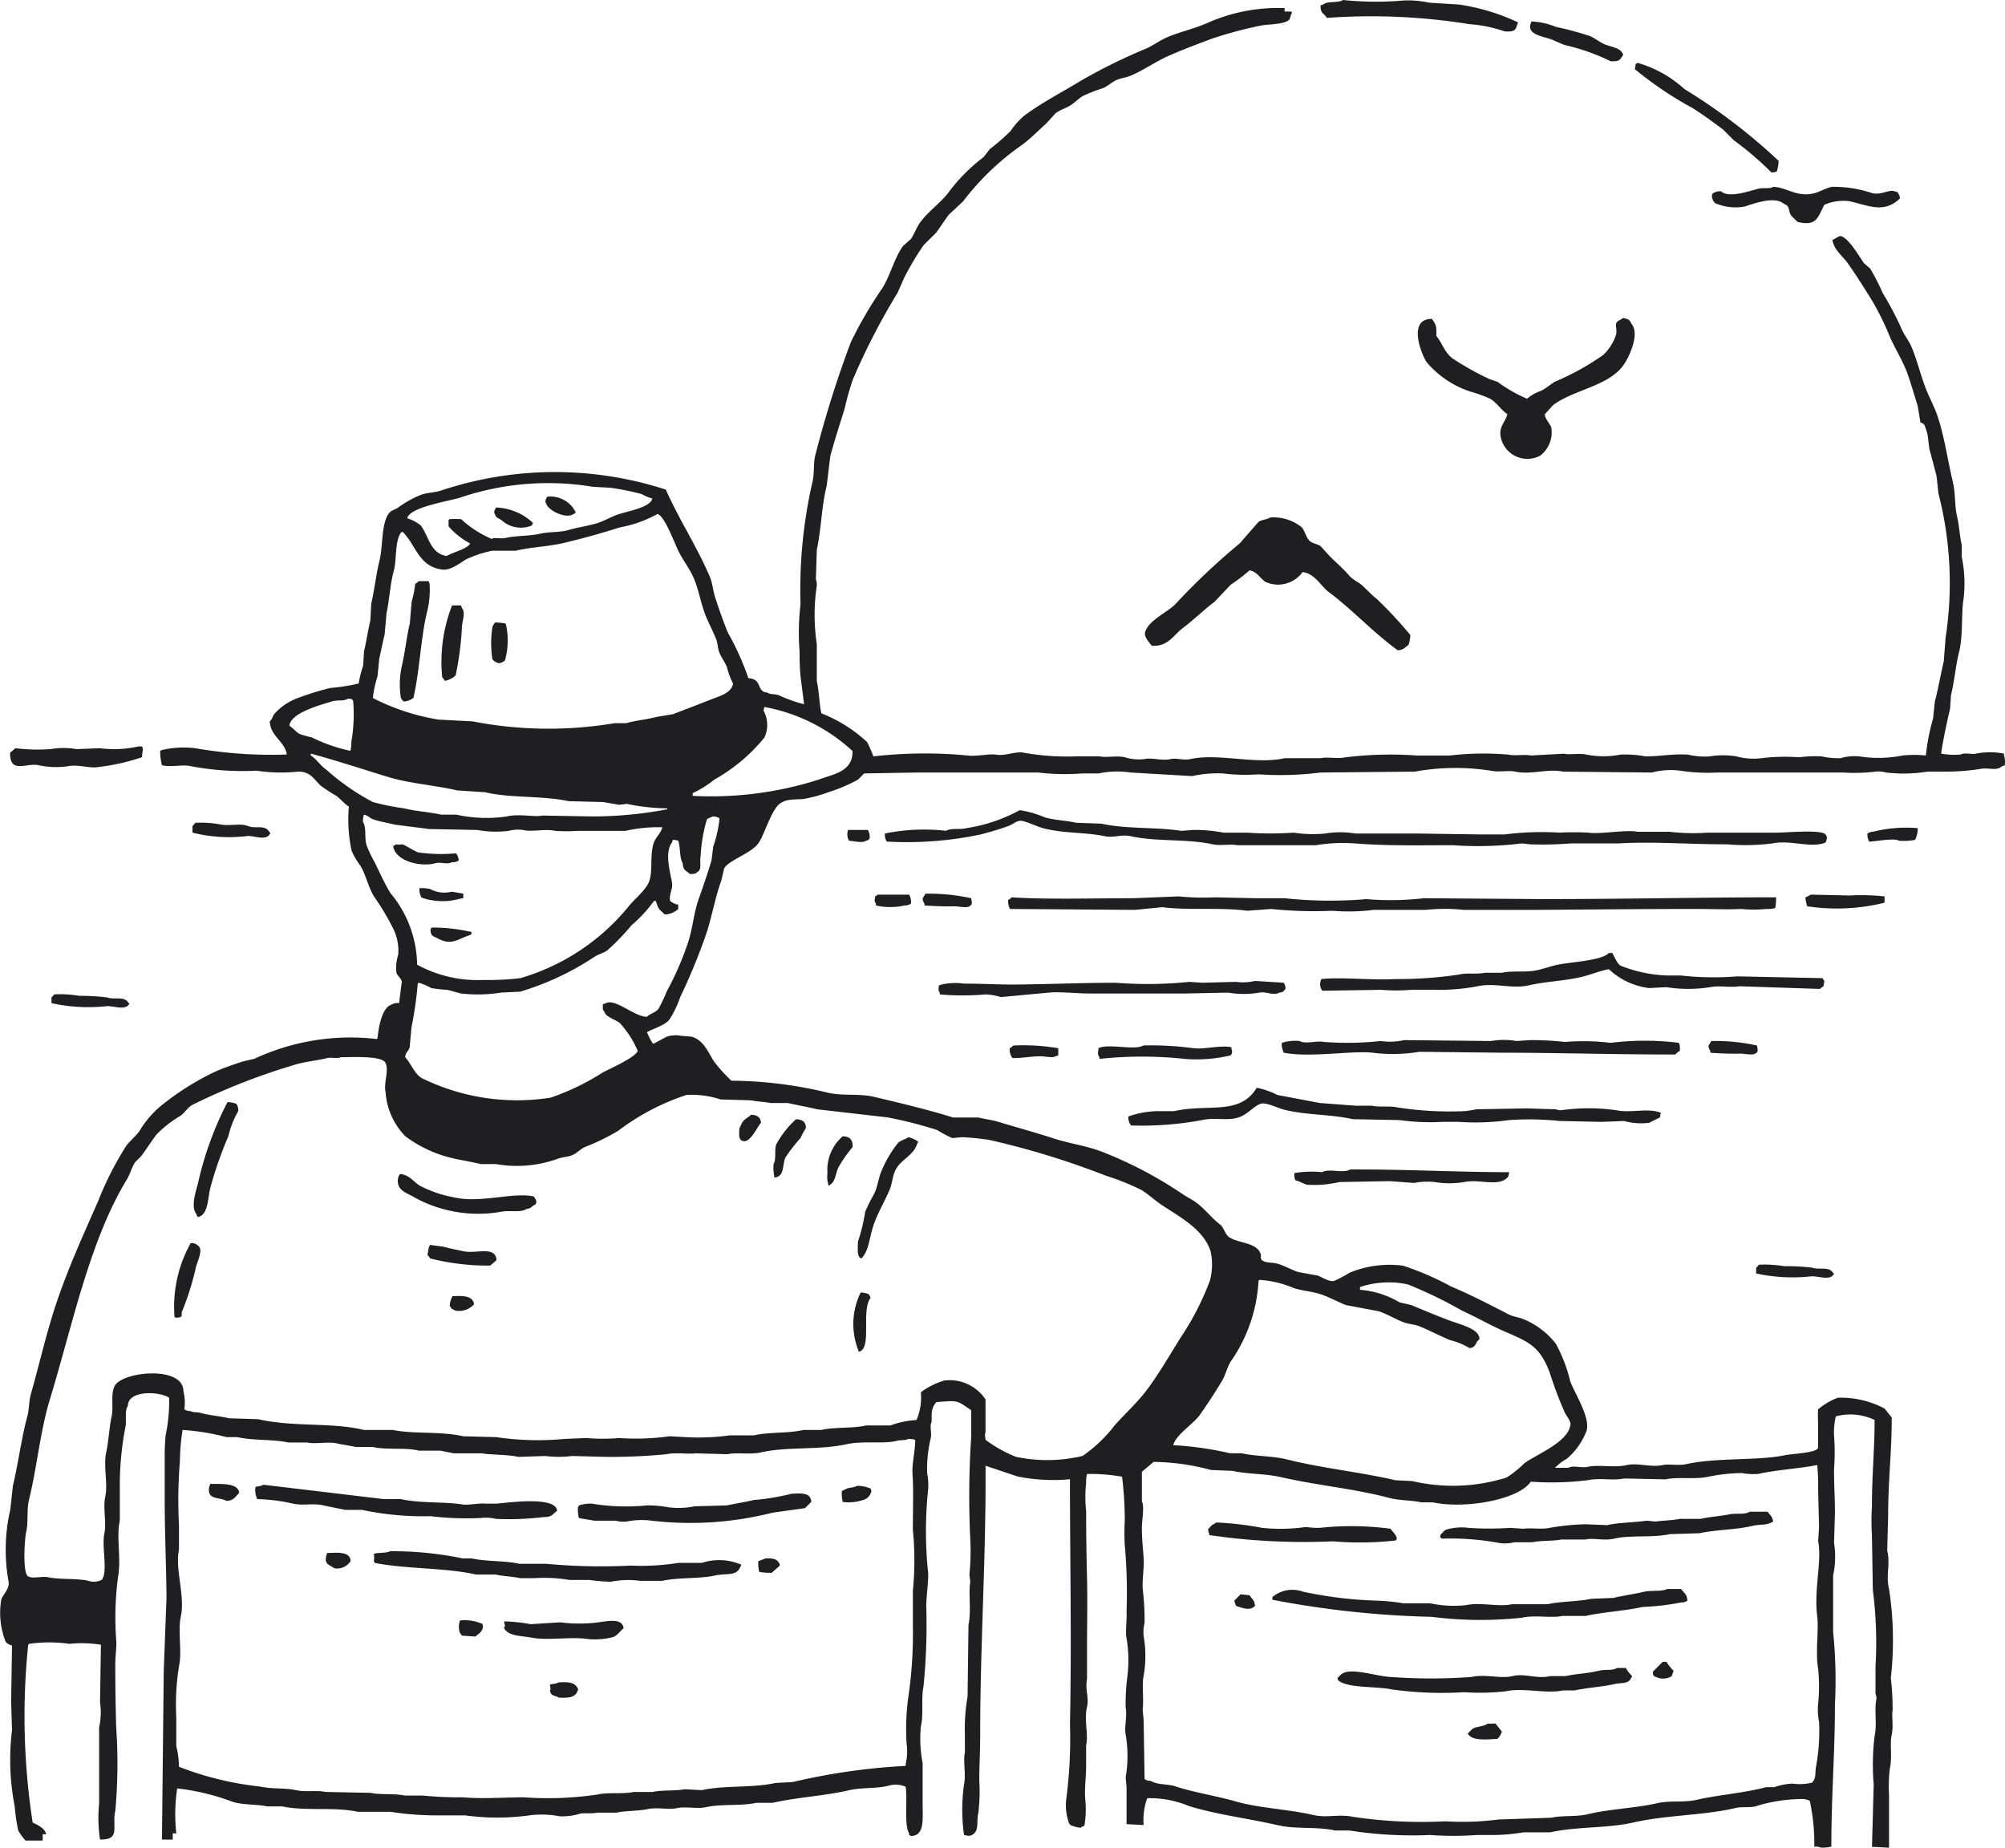
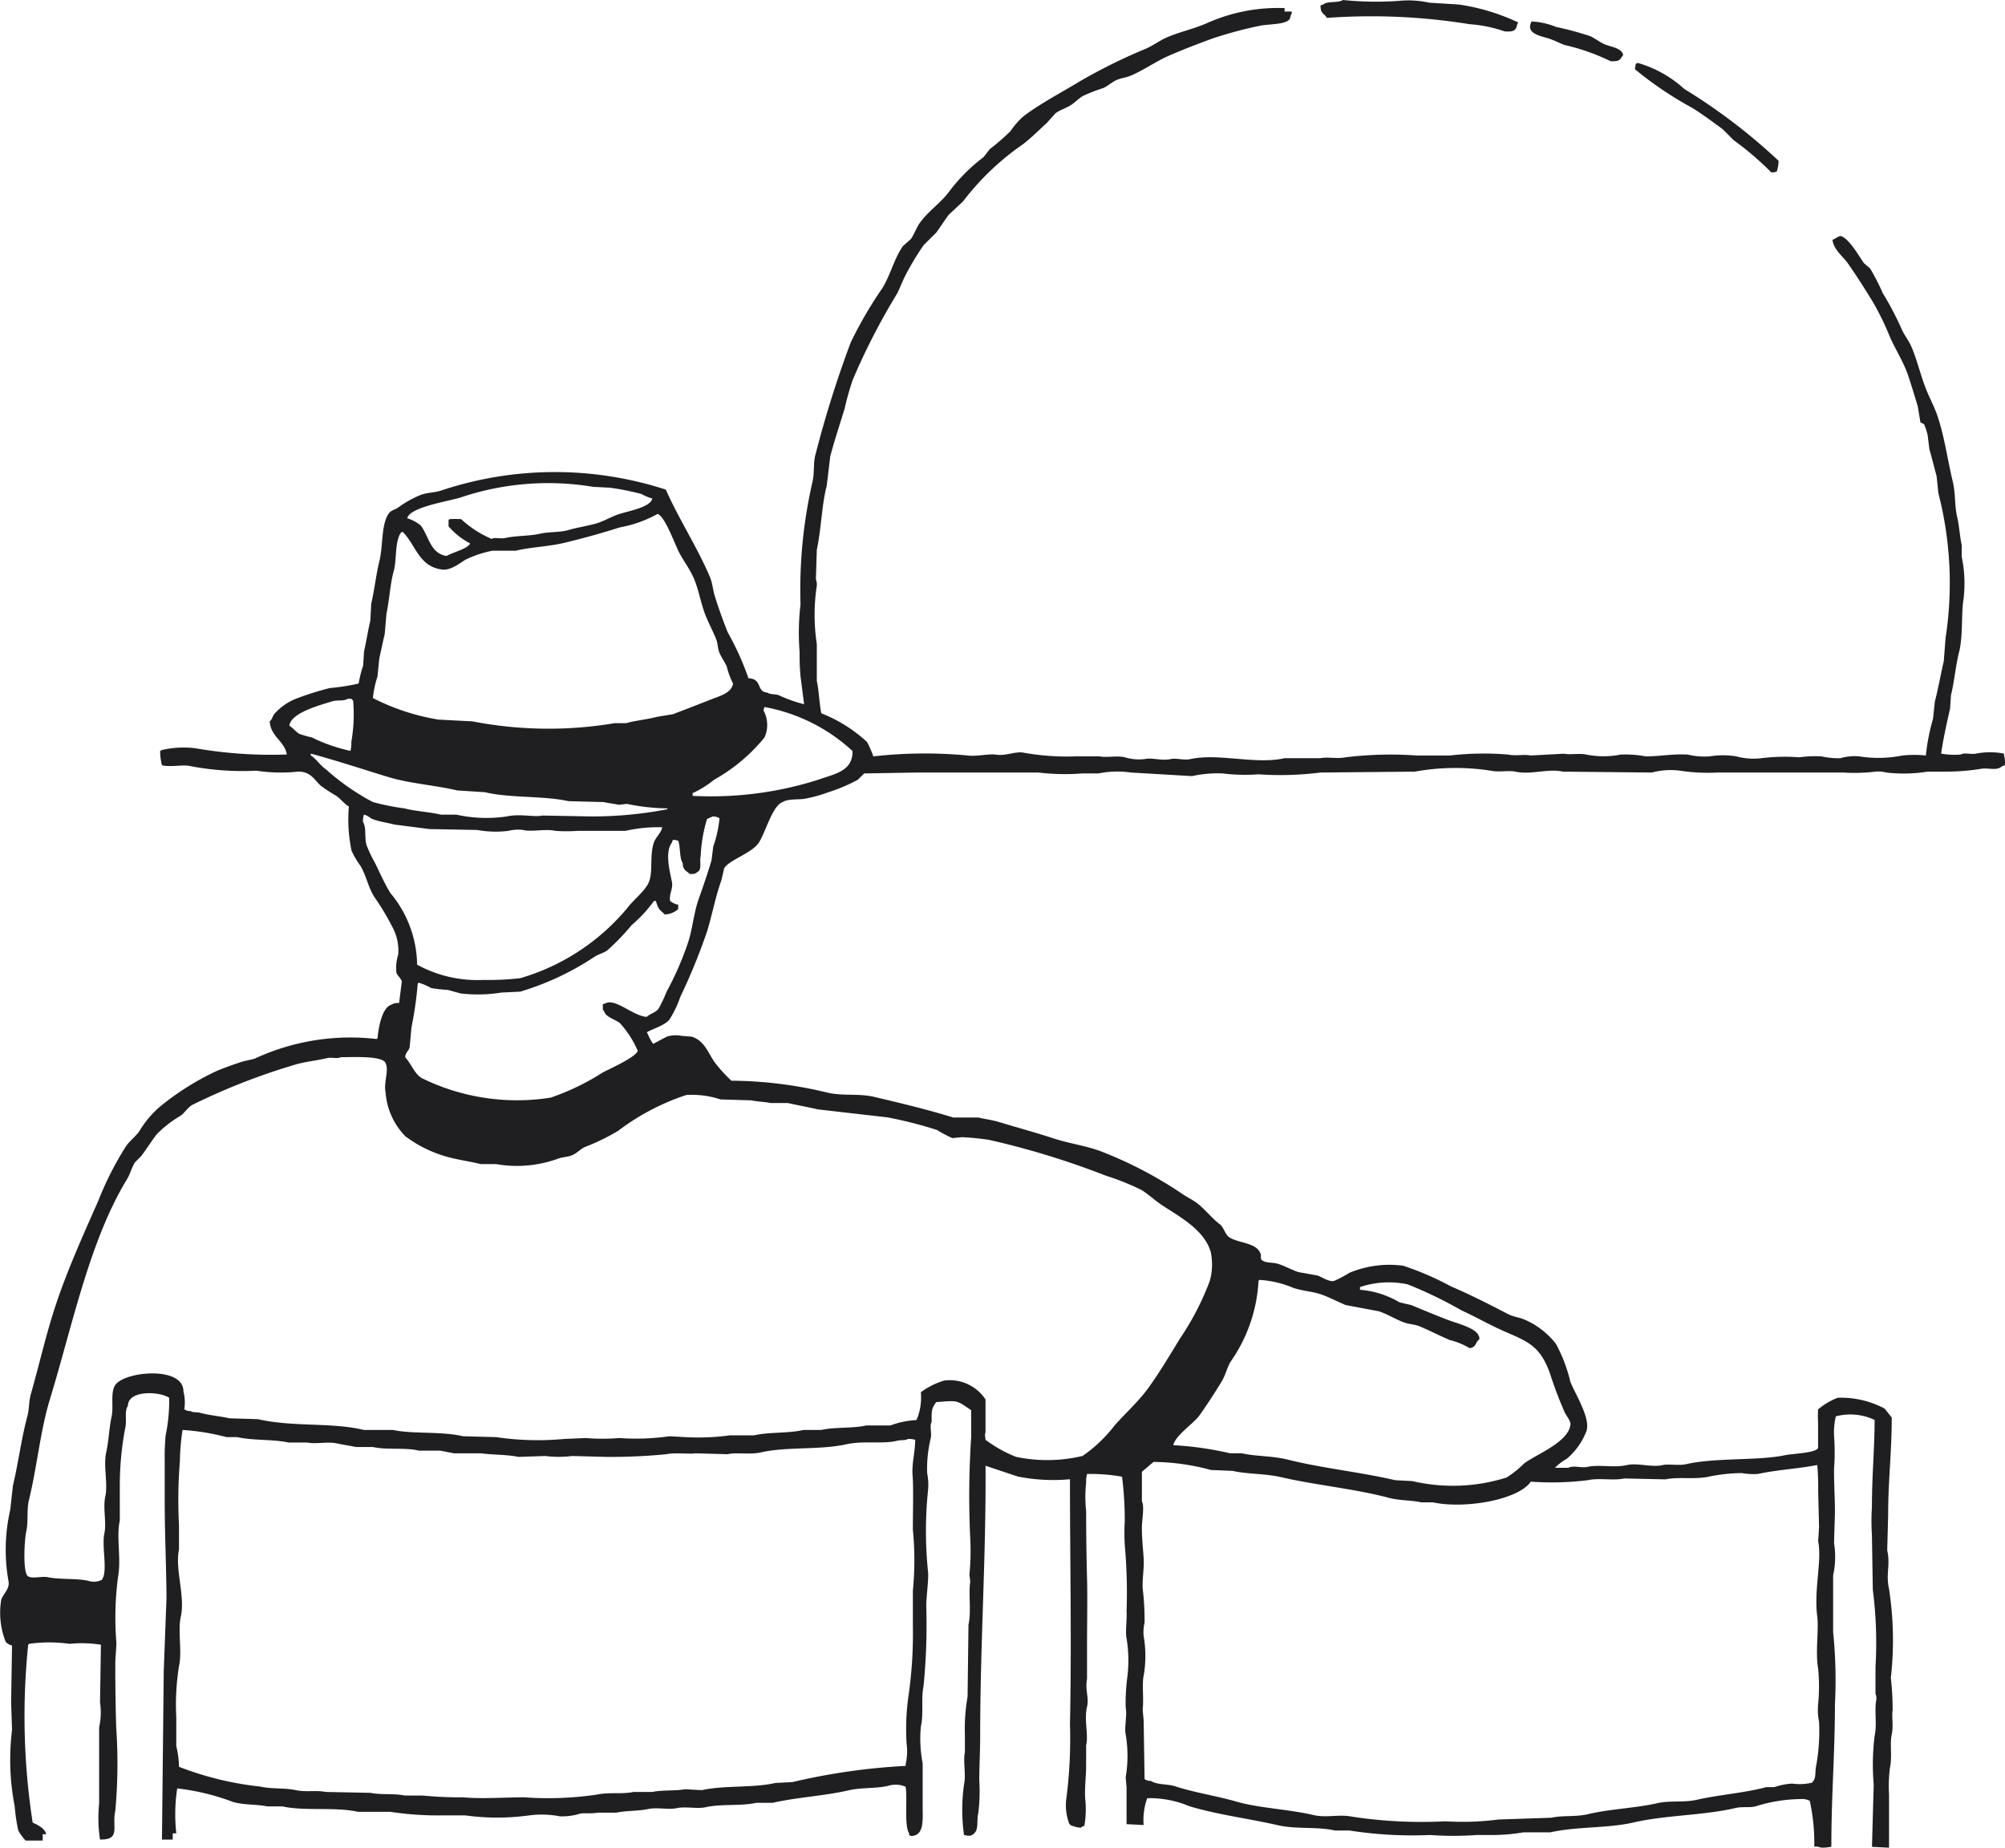
<svg xmlns="http://www.w3.org/2000/svg" width="67.209" height="61.928">
  <g fill="#1f1e21" fill-rule="evenodd">
    <path d="M44.476.6a20.613 20.613 0 014.786.211 4.539 4.539 0 011.174.241c.287.016.379-.012.422-.241.024-.031.011-.007.03-.06a7.032 7.032 0 00-1.988-.6L47.908.09a3.229 3.229 0 00-1.024-.06A10.948 10.948 0 0145.017 0c-.174.112-.51.023-.662.151l-.09.03c0 .294.113.247.211.419zM67.175 25.319v-.06a2.414 2.414 0 00-.933 0c-.163.035-.4-.044-.512.03a2.479 2.479 0 01-.662-.03c.065-.459.191-1.043.3-1.506l.03-.451c.111-.446.16-1.012.271-1.445.138-.539.069-1.294.15-1.776a4.37 4.37 0 00-.06-1.415v-.392c-.067-.3-.084-.65-.15-.933-.1-.419-.049-.78-.151-1.2-.179-.749-.272-1.478-.512-2.2-.09-.27-.251-.575-.361-.843-.209-.51-.3-.976-.512-1.475-.083-.2-.252-.407-.331-.6a10.467 10.467 0 00-.632-1.2A7.319 7.319 0 0062.689 9l-.21-.181c-.169-.244-.486-.8-.753-.9-.058-.04-.206.088-.3.12.039.33.352.556.512.783.293.417.571.855.843 1.3a9.247 9.247 0 01.572 1.174c.175.4.455.837.6 1.264.123.361.226.71.331 1.054l.09.542.121.06a2.276 2.276 0 01.12.361l.06.482c.077.264.171.639.241.9l.06.572a12.039 12.039 0 01.241 4.847l-.06.783c-.1.424-.189.938-.3 1.355l-.06.572a7.015 7.015 0 00-.241 1.234 3.784 3.784 0 00-.783 0 4.081 4.081 0 01-1.445.03 1.692 1.692 0 00-.632.06 2.475 2.475 0 01-.632-.06 4.046 4.046 0 00-.753.03 6.516 6.516 0 00-1.264.03 2.171 2.171 0 01-.843-.06 2.782 2.782 0 00-.9 0 2.36 2.36 0 01-.723-.06c-.524-.03-.937.06-1.415.06a3.732 3.732 0 00-.843-.06 2.956 2.956 0 01-1.144 0c-.234-.052-.556.013-.753-.03l-1.113.06c-.2-.045-.518.021-.753-.03a9.756 9.756 0 00-1.957.03h-1.117a12.48 12.48 0 00-2.378.06c-.263.058-.618-.019-.843.03h-1.2c-.981.222-2.214-.176-3.162.03-.237.052-.458-.044-.662 0-.308.068-.608-.058-.873 0a1.606 1.606 0 01-.662-.06c-.258-.063-.62.019-.843-.03h-.813a8.305 8.305 0 01-1.716-.12c-.284-.067-.618.119-.963.06-.2-.034-.65.07-.934.03a15.25 15.25 0 00-3.161.03 3.86 3.86 0 00-.211-.482 4.912 4.912 0 00-1.535-.963c-.069-.358-.076-.743-.15-1.084v-1.237a6.515 6.515 0 010-1.957.51.51 0 00-.031-.211l.031-.993c.152-.7.163-1.5.331-2.138l.12-.993c.144-.543.325-1.087.482-1.6a9.474 9.474 0 01.271-.963 22.324 22.324 0 011.505-2.92l.211-.482a9.184 9.184 0 01.662-1.114l.418-.415c.15-.2.271-.4.421-.6l.482-.451a8.819 8.819 0 011.987-1.9c.252-.183.567-.5.813-.722l.3-.332c.16-.116.342-.164.511-.271.131-.082.261-.219.392-.3a5.328 5.328 0 01.692-.271c.153-.066.3-.205.452-.271.166-.073.308-.076.482-.15.425-.18.841-.477 1.264-.662.47-.207.965-.394 1.445-.572a13.625 13.625 0 011.567-.425c.3-.074.848-.037 1.023-.211.049-.048.043-.161.09-.21V.391a1.454 1.454 0 00-.24 0v-.12a5.844 5.844 0 00-2.62.512c-.466.2-.9.284-1.354.482-.219.1-.444.265-.663.361a18.7 18.7 0 00-2.2 1.084c-.655.4-1.3.727-1.9 1.174a2.553 2.553 0 00-.452.512 7.426 7.426 0 01-.692.6l-.211.271A5.909 5.909 0 0031.8 6.443c-.277.367-.689.641-.963 1.023-.124.173-.181.364-.3.542l-.271.241c-.3.429-.413.964-.693 1.415a13.759 13.759 0 00-1.053 1.806 36.032 36.032 0 00-1.175 3.73c-.1.33-.028.645-.12.994a16.169 16.169 0 00-.391 4.064 8.06 8.06 0 00-.03 1.6 7.686 7.686 0 00.03.813l.12.933a4.676 4.676 0 01-.843-.3c-.138-.05-.286-.019-.391-.09-.384-.033-.145-.452-.632-.482a9.286 9.286 0 00-.693-1.536 16.37 16.37 0 01-.421-1.174c-.081-.246-.084-.463-.181-.692-.425-1-1.033-1.922-1.475-2.92a12.052 12.052 0 00-7.527.03c-.243.079-.454.062-.692.15a3.468 3.468 0 00-.753.422c-.094.066-.232.092-.3.18-.275.353-.2 1.111-.331 1.626-.109.441-.162.953-.271 1.415l-.03.572c-.078.31-.137.721-.211 1.024l-.03.481a3.6 3.6 0 00-.15.6 6.867 6.867 0 01-.964.151 9.873 9.873 0 00-1.144.361 1.913 1.913 0 00-.722.512c-.063.086-.068.176-.151.241.025.516.5.66.572 1.114a14.848 14.848 0 01-3.071-.211 3.226 3.226 0 00-1.113.06l-.061.03a1.81 1.81 0 00.061.482c.326.074.7-.036.963.03a9.291 9.291 0 002.2.151 5.456 5.456 0 001.415.03c.421.007.527.282.752.481a6.073 6.073 0 00.512.332c.147.105.263.26.422.361a5.068 5.068 0 00.09 1.475 2.68 2.68 0 00.3.512c.193.33.255.7.452 1.023a8.67 8.67 0 01.632 1.054 1.647 1.647 0 01.18.9 1.45 1.45 0 00-.06.6c.032.108.155.186.181.3l-.091.722a.4.4 0 00-.271.06c-.3.1-.42.751-.451 1.114l-.03.03a7.616 7.616 0 00-4.1.663l-.391.09c-.3.1-.595.2-.9.331A9.1 9.1 0 005.4 37.06a3.341 3.341 0 00-.722.843c-.124.184-.326.332-.452.512a10.721 10.721 0 00-.933 1.836c-.484 1.1-1.011 2.252-1.415 3.462-.334 1-.553 1.994-.843 3.011-.074.259-.048.486-.12.753-.2.741-.3 1.559-.482 2.318l-.09.813a5.985 5.985 0 00-.06 2.378c.06.262-.186.449-.241.632a2.639 2.639 0 00.15 1.415.438.438 0 00.211.121l-.03 1.9.03.933a8.182 8.182 0 00.09 2.559 5.915 5.915 0 00.121.813 2.064 2.064 0 00.241.331h.572a.971.971 0 000-.21h.12c-.037-.2-.291-.318-.452-.392a23.394 23.394 0 01-.15-5.961l.03-.03a4.832 4.832 0 011.355 0 4.05 4.05 0 011.053.03l-.03 1.927a2.354 2.354 0 01-.03.843v2.559a4.733 4.733 0 00.03 1.2c.71.011.391-.425.512-.963a17.61 17.61 0 00.03-2.8 67.519 67.519 0 01-.03-2.137c0-.24.05-.6.03-.783a10.438 10.438 0 01.06-2.107c.118-.639-.065-1.335.061-1.9V49.8a10.268 10.268 0 01.18-1.927c.065-.252-.035-.57.091-.753.006-.537 1.062-.487 1.384-.271a5.634 5.634 0 01-.12 1.265 7.966 7.966 0 00-.03.813v1.354c0 1.117.054 2.239.06 3.282L5.489 56l-.06 5.659h.361v-.21h.12a5.782 5.782 0 01.03-1.506 7.693 7.693 0 011.867.452c.36.109.809.075 1.144.15h.512c.743.167 1.757.01 2.529.181h1.083a10.563 10.563 0 001.716.121h.809a7.837 7.837 0 002.138 0 3.211 3.211 0 011.023.03 2.02 2.02 0 00.693-.091c.135-.023.4.007.572-.03h.632c.329-.072.746-.052 1.054-.12s.7.027.963-.03c.3-.066.7.028.963-.03.566-.126 1.174-.031 1.716-.151h.546c.858-.192 1.726-.228 2.559-.421.449-.1.893-.047 1.325-.151a.831.831 0 01.482 0l.09.03c.071.375-.056 1.311.12 1.566v.06c.052.019.03.006.061.03.45-.013.391-.53.391-.994V59.1a4.32 4.32 0 01-.06-1.234c.1-.422 0-.905.09-1.355a20.823 20.823 0 00.09-2.709c.006-.3.087-.911.061-1.114a13.307 13.307 0 010-2.74 1.98 1.98 0 00-.03-.572A4.361 4.361 0 0131.2 48.2c.039-.171-.048-.417.03-.542-.007-.383 0-.453.151-.662.75-.061.677-.067 1.174.271v.9a29.809 29.809 0 00-.03 3.432 7.891 7.891 0 01-.03 1.174l.03.241c-.068.375.04.984-.061 1.445l-.03 2.409a6.131 6.131 0 00-.09 1.264v.6c-.067.3.045.745-.03 1.084a6.1 6.1 0 000 1.686c.084.019.194.053.271 0 .252-.146.135-.409.211-.753a6.09 6.09 0 00.03-1.084c0-.456.03-.976.03-1.475 0-3.126.2-5.969.18-9.062l1.084.362a6.074 6.074 0 001.746.09c0 2.806.059 5.39 0 8.219a15.447 15.447 0 01-.12 2.469 1.741 1.741 0 00.09.842.164.164 0 00.121.091 1.145 1.145 0 00.271.06.2.2 0 01.12-.06 3.245 3.245 0 00.03-.9c-.028-.339.03-.762.03-1.144V58.5c.086-.366-.076-.84.03-1.294.074-.314-.07-.538 0-.934v-1.058c0-.775.018-1.634 0-2.318a89.79 89.79 0 01-.03-2.258 4.193 4.193 0 010-.934 1.019 1.019 0 01.03-.3 6.008 6.008 0 011.174.091 11.721 11.721 0 01.091 1.475 7.065 7.065 0 000 .813 17.9 17.9 0 01.06 2.228c.021.232-.048.7 0 .9a4.461 4.461 0 01.03 1.264 6.825 6.825 0 00-.06 1.054c.056.279-.051.686 0 .9a4.3 4.3 0 010 1.445l.03.331v1.235l.572.03a2.2 2.2 0 01.12-.9 3.425 3.425 0 011.415.27c.973.29 1.927.4 2.951.633.643.148 1.306.041 1.926.18h.482a13.688 13.688 0 002.71.151 10.736 10.736 0 001.565 0h.6a6.219 6.219 0 00.964-.09h.9c.905-.2 1.918-.129 2.8-.332 1.084-.249 2.34-.232 3.4-.481.25-.059.47 0 .692-.061a5.158 5.158 0 011.505-.24.522.522 0 01.3.06 6.641 6.641 0 01.151 1.535.4.4 0 01.211.03 1.232 1.232 0 00.361-.03c0-1.747.12-3.1.12-4.756a15.96 15.96 0 00-.06-2.439v-1.9a2.876 2.876 0 00.03-1.083l.03-.994c0-.589-.03-.866-.03-1.475a7.6 7.6 0 000-1.144 2.372 2.372 0 01.06-.632 1.905 1.905 0 011.3.12c0 .978-.09 1.851-.09 2.92a7.234 7.234 0 000 .934l.03 1.836a13.966 13.966 0 01.09 2.589v.9a.391.391 0 01.03.181c-.077.377.03.829-.06 1.234a7.858 7.858 0 00-.03 1.626L62.75 61.9l.572.03v-1.779a4.808 4.808 0 01.03-.9c.083-.369-.011-.8.06-1.114.064-.282-.007-.635.03-.813a9.072 9.072 0 00-.06-1.084 11.252 11.252 0 00-.06-2.98c-.116-.511.053-.8-.061-1.295l.031-1.174c0-1.194.123-2.132.12-3.281l-.241-.3a3.128 3.128 0 00-1.565-.362 2.216 2.216 0 00-.663.392 3.829 3.829 0 000 .421v.873c-.085.17-.854.186-1.114.241-.889.19-2.314.073-3.311.3-.243.056-.577-.015-.783.03-.384.086-.831-.082-1.2 0-.442.1-.933-.026-1.325.061-.2.043-.486-.059-.632.03h-.452a1.6 1.6 0 01.392-.3 2.294 2.294 0 00.662-.934c.145-.439-.405-1.282-.542-1.655a5.144 5.144 0 00-.482-1.265 2.671 2.671 0 00-1.053-.813c-.192-.081-.368-.091-.542-.18-.63-.324-1.244-.643-1.927-.934a9.735 9.735 0 00-1.6-.692 3.484 3.484 0 00-1.807.241 3.741 3.741 0 01-.512.271c-.162.035-.42-.137-.542-.181l-.662-.12c-.2-.069-.441-.2-.662-.271-.2-.061-.4-.02-.542-.121-.085-.083-.005-.141-.06-.241-.148-.364-.759-.329-1.054-.541-.129-.093-.169-.322-.3-.422-.286-.217-.5-.513-.783-.723-.156-.116-.32-.187-.481-.3a13.625 13.625 0 00-2.62-1.384c-.555-.229-1.114-.285-1.716-.482-.571-.188-1.225-.365-1.806-.542-.227-.069-.481-.1-.692-.151h-.843c-.843-.262-1.712-.47-2.65-.692-.526-.124-1.073-.017-1.595-.15a14.009 14.009 0 00-3.191-.392 5.2 5.2 0 01-.572-.632c-.223-.335-.336-.706-.753-.843l-.361-.03a.976.976 0 00-.482.03l-.452.241a1.333 1.333 0 01-.18-.331c-.025-.031-.011-.008-.03-.061.217-.123.6-.228.752-.421a3.384 3.384 0 00.362-.753 20.215 20.215 0 00.9-2.2c.185-.605.283-1.169.481-1.716l.091-.392c.122-.267.9-.506 1.144-.843.232-.317.465-1.263.813-1.385.2-.129.591-.073.782-.12a5.042 5.042 0 00.753-.211 5.7 5.7 0 00.993-.421l.211-.211 1.776-.03h4.065a7.481 7.481 0 001.475.03h.542a3.126 3.126 0 011.084-.03l2.047.12a3.974 3.974 0 011.023-.09 6.194 6.194 0 001.205.03 10.643 10.643 0 002.077-.06l3.161-.03a7.68 7.68 0 012.559-.03c.253.056.6-.018.813.03.519.114 1.095-.111 1.595 0l2.981.03a2.467 2.467 0 01.963-.06 6.112 6.112 0 001.234.06h4.215a5.908 5.908 0 001.084-.03.976.976 0 01.361.03 5.06 5.06 0 001.385-.03h.6a7.5 7.5 0 001.174-.091c.267-.056.527.083.723-.09l.09-.03a.726.726 0 00-.025-.333zm-51.751-8.64a9.185 9.185 0 014.455-.362l.572.03a9.142 9.142 0 011.054.211 1.647 1.647 0 00.361.151c-.061.307-.86.427-1.174.542-.2.073-.428.2-.632.271-.311.1-.715.157-.994.24-.295.089-.649.057-.933.121-.413.093-.816.064-1.2.15-.149.034-.345-.032-.452.03a3.586 3.586 0 01-1.023-.662 2.849 2.849 0 00-.392 0l-.03.03v.211a2.478 2.478 0 00.723.572c-.079.184-.6.3-.783.421-.554-.076-.6-.668-.873-1.023a1.341 1.341 0 00-.452-.241c.08-.371 1.349-.564 1.773-.692zm-2.77 5.991l.06-.6c.06-.259.12-.565.181-.812l.06-.693c.1-.462.122-.99.241-1.415.111-.4.03-.98.241-1.294.031-.025.007-.011.06-.03.449.438.531 1.162 1.325 1.264.286.037.605-.224.782-.331a3.674 3.674 0 01.9-.3h.783c.515-.126 1.109-.136 1.656-.271a26.361 26.361 0 001.836-.512 4.106 4.106 0 001.265-.451c.25.089.577 1.016.722 1.294s.354.551.482.843c.178.408.227.8.391 1.234.1.259.255.55.362.813.067.166.051.321.12.482.06.139.181.312.241.451a2.688 2.688 0 00.211.572c-.058.309-.419.406-.693.512-.418.163-.9.352-1.324.512l-.542.09c-.287.081-.733.124-1.024.211h-.39a13.336 13.336 0 01-4.757-.06l-1.144-.06a7.424 7.424 0 01-2.2-.723 3.628 3.628 0 01.155-.726zM9.7 24.325c.045-.44 1.061-.7 1.415-.812.2-.065.389 0 .541-.091h.121l.06.06a5.348 5.348 0 01-.06 1.385 1.012 1.012 0 01-.03.3 5.548 5.548 0 01-1.295-.451 3.062 3.062 0 01-.421-.121c-.114-.069-.211-.195-.331-.27zm1.2 1.445c-.171-.129-.3-.332-.482-.451v-.06c.851.229 1.738.522 2.589.782.723.222 1.591.278 2.318.452l.934.06c.815.2 1.944.112 2.8.3l1.175.03c.141.032.373.062.511.091l.271-.03a6.863 6.863 0 001.355.15v.03a13.382 13.382 0 01-2.529.241l-1.656-.03c-.28.061-.761-.07-1.2.03a4.661 4.661 0 01-1.686-.06h-.512c-.417-.094-.864-.113-1.234-.211a8.117 8.117 0 01-1.054-.211 7.77 7.77 0 01-1.592-1.113zm2.2 4.185c-.205-.326-.372-.715-.541-1.054a4.256 4.256 0 01-.271-.572c-.08-.258.005-.577-.121-.782a.766.766 0 01.03-.241c.14.025.194.11.3.15.232.088.506.121.723.181l1.174.151 1.6.03a3.508 3.508 0 001.053.03 1.265 1.265 0 01.482-.03c.3.074.744-.046 1.084.03a5.5 5.5 0 00.752 0h1.6a5.05 5.05 0 011.234-.121c-.045.217-.237.334-.3.572-.135.506.023 1.028-.21 1.385-.182.278-.467.494-.663.753a7.348 7.348 0 01-3.582 2.348 9.066 9.066 0 01-1.235.06 4.227 4.227 0 01-2.227-.511 3.81 3.81 0 00-.877-2.379zM30.6 51.27a10.444 10.444 0 010 2.047v1.174a14.52 14.52 0 01-.151 2.379 7.9 7.9 0 00-.06 1.565 1.9 1.9 0 01-.03.692v.061a21.314 21.314 0 00-3.793.542l-.572.03c-.783.175-1.7.071-2.469.241l-.572-.031c-.3.061-.765.021-1.084.091h-.632c-.374.082-.82 0-1.234.09a11.252 11.252 0 01-2.439.09c-.648 0-1.407.059-2.047 0a12.814 12.814 0 01-1.355-.06h-.6c-.342-.075-.8-.017-1.144-.09l-1.505-.03c-.3-.066-.663.013-.994-.06-.365-.082-.8-.031-1.2-.121A10.593 10.593 0 016 59.218a3.13 3.13 0 00-.091-.693v-.963A8.15 8.15 0 016 55.846c.11-.5-.046-1.177.06-1.656.154-.7-.2-1.58-.06-2.258v-.813a15.953 15.953 0 01.03-2.137 7.251 7.251 0 01.09-1.054 7.612 7.612 0 011.475.241h.361c.539.12 1.2.066 1.716.181h.633c.273.06.683-.04.993.03.193.043.452.079.632.12h.57c.479.106 1.082.008 1.536.121h.722c.123.027.332.063.452.09h.933c.271.049.869.039 1.235.12l.9-.03a3.638 3.638 0 00.9 0l1.144.03a19.225 19.225 0 002.017-.09c.294-.064.8.005.963-.03l1.084.03c.311-.069.745.022 1.114-.06.876-.2 1.975-.075 2.86-.271.593-.131 1.247 0 1.716-.121.125-.033.267 0 .361-.06a.766.766 0 01.241.03c0 .391-.112.782-.09 1.144.037.463.012 1.231.012 1.867zm22.609-1.656c.413-.089.859.021 1.234-.06l1.385.03c.424-.092.99.011 1.445-.09a5.83 5.83 0 011.114-.121 2.2 2.2 0 00.542.03c.644-.142 1.362-.176 1.987-.3a8.335 8.335 0 01.03.873l.03 1.2-.03.481c.134.664-.15 1.618-.03 2.529.056.421-.069 1.2.03 1.746a6.035 6.035 0 010 1.174 1.987 1.987 0 00.03.6 6.555 6.555 0 01-.09 1.445c-.063.288.014.439-.15.6a1.831 1.831 0 01-.663.03 2.242 2.242 0 00-.6.12H59.2c-.7.191-1.584.255-2.318.422-.47.106-.887.012-1.355.12-.683.158-1.569.189-2.288.361-.409.1-.849.035-1.234.121l-1.776.06a9.327 9.327 0 01-1.777.06 15.5 15.5 0 01-3.1-.15c-.47-.1-.866.044-1.325-.06-.862-.2-1.813-.228-2.589-.452-.7-.2-1.4-.3-2.047-.512-.258-.083-.6-.042-.813-.181a.336.336 0 01-.211-.06l-.03-1.9c0-.145-.04-.389-.03-.482.034-.312-.031-.821.03-1.084a3.9 3.9 0 000-1.324 1.344 1.344 0 01.03-.452 8.776 8.776 0 00-.06-1.114c-.029-.269.048-.7.03-1.024s-.063-.669-.06-1.053c0-.237.092-.726 0-.873v-.994l.391-.331a7.627 7.627 0 011.927.271l.722.03c.533.117 1.077.085 1.626.211 1.193.274 2.441.382 3.613.692.357.095.747.076 1.084.151h.391c1.065.232 2.874-.084 3.282-.693a9.788 9.788 0 001.893-.047zM40.953 46.3c.13-.213.172-.45.3-.663a5.2 5.2 0 00.934-2.709l.03-.03a3.484 3.484 0 011.144.271c.348.113.66.114.993.24.232.088.518.235.753.332l1.114.21c.272.089.554.263.813.362.2.078.376.068.572.15.317.134.675.317.993.452a2.369 2.369 0 01.662.271c.235-.027.187-.2.331-.3-.006-.07-.005-.085-.03-.121-.086-.252-.723-.41-.993-.512-.416-.157-.854-.342-1.265-.511l-.391-.091a3.069 3.069 0 00-1.325-.421v-.091a3.011 3.011 0 011.6-.09 14.255 14.255 0 011.806.873c.5.228.944.487 1.415.693.843.366 1.2.5 1.536 1.384a13.318 13.318 0 00.512 1.355c.053.1.229.325.18.422-.088.565-1.115.962-1.535 1.264a3.5 3.5 0 01-.6.482 5.978 5.978 0 01-3.161.12l-.572-.03c-1.207-.28-2.425-.395-3.613-.692-.512-.128-1.044-.1-1.535-.211h-.392a11.1 11.1 0 00-1.9-.271c.074-.335.677-.719.874-.993.263-.369.517-.761.75-1.145zM23.01 36.7a3.082 3.082 0 011.144.15l1.024.03c.189.042.486.053.662.091h.572c.329.074.679.136.994.211l2.348.27a14.076 14.076 0 011.656.422 4.075 4.075 0 00.511.271l.332-.03a8.839 8.839 0 01.9.09 27.25 27.25 0 013.914 1.2 8.351 8.351 0 011.2.482c.236.149.459.358.692.512.59.389 1.412.822 1.626 1.565a2.061 2.061 0 01-.03.964 9.237 9.237 0 01-.994 1.926c-.358.579-.687 1.145-1.083 1.686-.325.444-.751.826-1.114 1.235a4.775 4.775 0 01-1.077 1.025 5.117 5.117 0 01-2.228.03 4.4 4.4 0 01-1.024-.572c-.007-.115-.035-.178 0-.24v-1.113a1.44 1.44 0 00-1.384-.633 2.522 2.522 0 00-.783.392 1.957 1.957 0 01-.121.873l-.03.06a2.946 2.946 0 00-.873.181h-.813c-.45.105-1.063.047-1.5.15h-.6c-.516.121-1.152.064-1.656.181h-.813a7.646 7.646 0 01-1.475.06l-.542-.03a8.007 8.007 0 01-1.686.06 6.759 6.759 0 01-1.114 0l-.722.03a9.549 9.549 0 01-2.288-.06l-1.114-.03c-.738-.172-1.687-.068-2.348-.211H12.2c-1.091-.263-2.366-.09-3.552-.361l-.964-.03c-.293-.07-.684-.1-.963-.181-.132-.036-.238 0-.331-.06a.351.351 0 01-.211-.06 1.545 1.545 0 00-.03-.6c.006-.861-1.978-.677-2.288-.211-.166.25-.047.72-.12 1.054-.083.375-.094.811-.181 1.2-.1.463.063 1.049-.03 1.475-.085.387.046.884-.03 1.234-.1.461.129 1.3-.09 1.566a.6.6 0 01-.452.03c-.38-.087-.964-.038-1.355-.12-.2-.043-.513.063-.662-.031-.183-.1-.125-1.221-.06-1.505.074-.326.008-.72.09-1.054.264-1.075.382-2.32.692-3.341.775-2.54 1.337-5.342 2.591-7.404.115-.188.156-.391.271-.572l.211-.211c.179-.242.331-.482.512-.723a3.881 3.881 0 01.813-.632c.132-.1.243-.281.391-.361a21.488 21.488 0 013.372-1.325c.365-.12.771-.15 1.144-.241.148-.036.344.033.452-.03.422 0 1.265-.047 1.475.151.179.242-.046.679.03 1.024a2.344 2.344 0 00.662 1.475 4.229 4.229 0 001.413.692c.36.1.782.157 1.114.241h.512a4.037 4.037 0 002.077-.181c.17-.061.32-.051.482-.12s.276-.207.421-.271a7.328 7.328 0 001.114-.542 7.815 7.815 0 012.29-1.203zm.9-8.339l-.06.481a26.78 26.78 0 01-.421 1.265c-.175.487-.2.967-.362 1.475a10.3 10.3 0 01-.722 1.656 4.49 4.49 0 01-.271.572c-.094.129-.279.16-.391.271-.442-.011-1.056-.634-1.385-.452l-.091.03v.181c.049.046.07.138.121.18.134.114.309.166.451.271a3.314 3.314 0 01.6.934c-.093.223-.915.584-1.175.722a8.075 8.075 0 01-1.746.843 7.235 7.235 0 01-4.335-.662c-.249-.169-.339-.477-.542-.693.02-.184.11-.19.151-.331l.06-.662a12.8 12.8 0 00.211-1.475l.03-.03a1.968 1.968 0 01.421.18 4.7 4.7 0 00.542.06c.142.034.321.089.452.121a4.917 4.917 0 001.354-.03l.633-.03a9.281 9.281 0 002.5-1.174c.142-.088.29-.116.422-.211a7.449 7.449 0 00.813-.843 4.535 4.535 0 00.752-.813h.061c.107.319.1.256.3.452a.689.689 0 00.451-.181v-.151c-.069-.006-.085-.006-.12-.03a.53.53 0 01-.151-.09c-.044-.233.105-.4.061-.632-.067-.35-.249-1 0-1.325l.03-.09a.544.544 0 01.18.03c.078.2.037.572.151.753.01.242.115.245.241.361.125 0 .179 0 .241-.06.179-.084.072-.324.12-.542a5.025 5.025 0 01.211-1.235c.047-.037.133-.053.18-.09a.4.4 0 01.241.06 3.948 3.948 0 01-.206.933zm3.523-2.228a11.857 11.857 0 01-4.215.542v-.091a3.4 3.4 0 00.723-.451 5.847 5.847 0 001.685-1.415 1.012 1.012 0 00-.03-.9.441.441 0 01.03-.121 5.912 5.912 0 012.951 1.475c.015.694-.638.774-1.141.96zM51.942 1.3c.15.047.363.159.512.21a7.079 7.079 0 011.535.542c.317.011.3-.044.421-.21-.052-.24-.424-.27-.632-.362-.155-.068-.319-.2-.482-.271A11 11 0 0052.152.9a2.411 2.411 0 00-.812-.18c-.214.408.293.48.602.58zM57.752 4.335l.361.362a10.423 10.423 0 011.265 1.083.535.535 0 00.18-.03 1.168 1.168 0 00.061-.361 19.433 19.433 0 00-3.161-2.408 3.915 3.915 0 00-1.566-.874c-.031.025-.007.012-.06.031l-.03.18a12.037 12.037 0 001.927 1.3c.34.211.691.472 1.023.717z" />
-     <path d="M58.956 6.322c-.293.07-1 .333-1.264.091a.4.4 0 00-.3.09c0 .09-.023.084 0 .12.021.112.044.107.09.181a1.706 1.706 0 00.994.12c.3-.094 1.016-.367 1.324-.09.216.076.13.216.241.391l.211.211c.643.161.681-.147.9-.572a1.616 1.616 0 01.848-.12c.669.157 1.152.413 1.686-.091-.007-.069-.006-.084-.03-.12-.036-.093-.049-.1-.151-.12-.174-.075-.448.137-.752.06a4.017 4.017 0 00-1.353-.211c-.2.048-.392.162-.572.211-.58.158-.928-.194-1.385-.211-.122.078-.329.023-.487.06zM49.925 12.705a9.411 9.411 0 01-1.235-.693c-.261-.19-.338-.5-.542-.752.007-.363-.015-.374-.15-.572-.8-.005-.387 1.114-.181 1.445a3.234 3.234 0 001.475.993 4.437 4.437 0 01.663.241c.224.137.363.376.572.512-.046.254-.317.426-.211.813a.908.908 0 001.325.572.987.987 0 00.359-.934c-.029-.107-.243-.338-.211-.451l.271-.3c.7-.524 1.829-.625 2.348-1.325.183-.247.585-1.06.271-1.415-.043-.124-.134-.156-.271-.181-.023.021-.067.04-.09.061-.267.106-.083.251-.15.511a1.635 1.635 0 01-.422.663 8.491 8.491 0 01-1.626.9c-.142.086-.3.225-.451.3a1.528 1.528 0 00-.482.271 4.887 4.887 0 01-.987-.564zM19.277 17.19h.03a.942.942 0 00-.963-.542c-.039.07-.094.148-.03.241.075.232.714.555.963.301zM16.808 17.431a.964.964 0 001.024.181l.03-.09a1.911 1.911 0 00-1.234-.512c-.039.069-.094.147-.03.241.045.118.116.115.21.18zM42.188 17.491l-.633.723a22.673 22.673 0 00-2.167 2.047c-.273.268-.861.522-.994.9-.077.163.132.369.211.482.561.035.712-.346 1.054-.6.367-.276.681-.594 1.053-.873l.542-.572a5.544 5.544 0 00.632-.482c.265.049.349.274.542.392a1.019 1.019 0 001.235-.332c.407.041.607.463.873.663.818.614 1.487 1.354 2.318 1.957.209-.016.236-.1.361-.181a1.094 1.094 0 00.06-.331 13.99 13.99 0 00-1.114-1.2c-.218-.166-.39-.383-.6-.542a1.926 1.926 0 01-.3-.211c-.22-.259-.454-.456-.692-.693l-.3-.331c-.1-.072-.227-.078-.331-.15-.15-.1-.185-.343-.3-.482a1.509 1.509 0 00-1.054-.331c-.12.074-.284.07-.396.147zM14.37 19.478h-.331a.548.548 0 01-.121.091 3.449 3.449 0 01-.12.6l-.06.722c-.107.444-.16.974-.271 1.445a2.874 2.874 0 00-.03 1.054c.031.069.051.065.09.121a.543.543 0 00.331-.121c.211-.911.239-1.951.452-2.86a3.052 3.052 0 00.09-.963zM14.912 22.82a.738.738 0 00.361-.18 10.261 10.261 0 00.211-1.626c.009-.207.132-.483 0-.632l-.03-.091h-.3a5.208 5.208 0 00-.331 2.409.571.571 0 01.089.12zM16.688 22.218c.065.03.181-.027.241-.09a2.494 2.494 0 00.03-1.205l-.03-.03a2.438 2.438 0 00-.331-.03.506.506 0 00-.091.151 3.454 3.454 0 000 1.084.358.358 0 00.181.12zM1.3 25.65a2.846 2.846 0 00.994.03c.309-.065.739.08.993.03a7.053 7.053 0 001.475-.331.869.869 0 01.03-.241.4.4 0 00-.03-.12h-.12a3.7 3.7 0 01-1.295.06l-.782.03a2.617 2.617 0 00-.874 0 6.032 6.032 0 01-1.174-.03l-.18.151c-.006.73.539.326.963.421zM33.848 27.667c.111-.043.254-.186.422-.15.212.045.48.182.692.24.648.179 1.433.134 2.077.271.293.063.549-.072.874 0 .854.191 1.872.08 2.739.271.253.056.6-.017.813.03h2.649a5.48 5.48 0 011.3-.06c1.077.086 2.248.061 3.281.06a12.112 12.112 0 002.318-.06l.271.03a11.366 11.366 0 001.355-.03h1.6c1.224-.068 2.331.03 3.643.03a7.346 7.346 0 001.535-.03c.589-.128 1.3.174 1.776-.03.045-.107.075-.175 0-.271-.145-.172-1.286-.06-1.656-.06H57.24a6.971 6.971 0 01-1.294-.03h-1.054c-.389-.078-1.236.09-1.656.03a9.329 9.329 0 00-.963 0 9.805 9.805 0 00-1.837.06h-.782l-2.108-.03h-2.107a3.087 3.087 0 00-1.024 0 4.306 4.306 0 01-1.053-.03 11.353 11.353 0 01-1.566 0h-.783a5.106 5.106 0 00-1.023-.09l-.392.03c-.846-.132-1.843-.056-2.679-.241l-.843-.03c-.321-.075-.716-.084-1.054-.181a3.355 3.355 0 00-.843-.241 5.362 5.362 0 01-1.776.6c-.21.063-.518-.012-.692.091a6.6 6.6 0 00-2.047.09.454.454 0 00.06.271 11.975 11.975 0 003.161-.241c.315-.086.652-.178.963-.299zM8.319 28.018c.241.006.589.156.722-.055l.03-.055h-.03c-.149-.294-.46-.113-.722-.22s-.63.009-.934-.055a3.541 3.541 0 00-.843-.054.373.373 0 01-.09.109v.22a5.046 5.046 0 001.867.11zM62.78 27.878a.317.317 0 00-.181.06.461.461 0 00.06.271c.225-.007.84-.13.994-.03a1.985 1.985 0 00.542-.03.86.86 0 00.09-.392 4.648 4.648 0 00-1.505.121zM28.459 28.179c.161.009.439.088.572 0l.091-.03c.019-.052.006-.03.03-.06a.461.461 0 00-.06-.271h-.663a.438.438 0 00.03.361zM14.594 28.932c.168-.047.418.052.542-.031a.392.392 0 00.241-.06.413.413 0 00-.091-.241 5.387 5.387 0 01-1.264-.03c-.132-.036-.473-.27-.542-.271a.6.6 0 01-.211 0 .324.324 0 01-.09.061c.068.494.905.713 1.415.572zM15.432 30.119l.094-.015a.485.485 0 000-.153l-.386-.064a.994.994 0 01-.718-.088 1.257 1.257 0 00-.361-.03.553.553 0 00.069.317 2.153 2.153 0 001.302.033zM32.042 30.377c.152.014.362.055.452 0 .123-.063.079-.134.06-.271a6.453 6.453 0 00-1.536-.151 1.094 1.094 0 01-.09.151.313.313 0 00.06.18v.061a10.4 10.4 0 001.054.03zM30.326 30.347a.344.344 0 00.211-.061.533.533 0 00-.061-.3h-1.053a.306.306 0 01-.091.06c-.008.135-.033.153.031.241v.061a2.13 2.13 0 00.963-.001zM63.171 30.256v-.211a7.047 7.047 0 00-1.171-.03l-1.3-.03a1.382 1.382 0 01-.18.091 1.018 1.018 0 00.06.3 6.645 6.645 0 002.591-.12zM47.727 30.106a9.7 9.7 0 01-1.927.03 14.271 14.271 0 01-2.739-.03H42.1l-1.385-.03a8.027 8.027 0 01-1.2-.031l-1.535.061c-1.382 0-2.88.046-4.065-.03a.571.571 0 01-.12.09.54.54 0 00.06.3l4.185.03.933-.09c.769.112 1.985 0 2.83.12l.813-.06a13.761 13.761 0 002.047.06 6.573 6.573 0 001.385-.03h1.746a6.075 6.075 0 011.265 0h2.468c1.88-.012 3.547-.03 5.3-.03.566 0 1.085.024 1.535 0a4.438 4.438 0 00.843 0 1.012 1.012 0 00.3-.03 1.618 1.618 0 00.03-.361c-2.371 0-5.047.06-7.827.06zM14.43 31.152c.01.236.084.217.241.3.491.261.669.01 1.114-.121l.03-.09a5.708 5.708 0 00-1.355-.151c-.019.053-.006.031-.03.062zM57.331 33.086c.3-.063.7.025.963-.03l2.71.09a.571.571 0 01.12-.09l.03-.181a.322.322 0 01-.06-.09l-2.86-.06a9.953 9.953 0 01-1.9-.03h-.482a4.632 4.632 0 01-1.535-.331c-.114-.078-.2-.3-.271-.422h-.12c-.237.273-1.392.3-1.837.422-.161.043-.372.11-.542.15-.393.094-.837.007-1.2.09h-.572c-.261.06-.579-.007-.873.061a13.628 13.628 0 01-2.107.15c-.852.043-1.831-.069-2.5 0a.369.369 0 00.03.392l1.987-.031a5.86 5.86 0 00.993 0h.783a6.931 6.931 0 001.445-.12c.563-.126 1.163.1 1.716-.03.59-.138 1.237-.144 1.837-.3.283-.074.535-.184.843-.241a2.389 2.389 0 001.354.632l.572-.03a4.714 4.714 0 001.476-.001zM39.719 33.3l1.445-.03a3.134 3.134 0 001.054 0c.22-.048.478.114.662 0 .153-.016.132-.046.211-.121a.339.339 0 00-.061-.21l-.963-.061a1.7 1.7 0 01-.632.031l-1.144.03-.422-.03a13.528 13.528 0 01-2.468.03c-1.1 0-2.3.052-3.4.06-.646 0-1.043-.03-1.686-.03a2.081 2.081 0 00-.753.03l-.09.03c-.009.135-.034.153.03.241v.06a8.742 8.742 0 001.535 0 1.989 1.989 0 01.512.09l1.6-.15c.382-.037.947.03 1.385.03zM2.659 33.377a3.935 3.935 0 00-.843-.049.381.381 0 01-.09.1v.194a5.688 5.688 0 001.866.1c.242 0 .589.138.723-.048l.03-.049h-.03c-.15-.259-.46-.1-.723-.194a7.591 7.591 0 00-.933-.054zM56.307 35.224a.832.832 0 000-.181l-.03-.09a9.263 9.263 0 00-2.288 0 7.676 7.676 0 00-1.535-.03 10 10 0 00-1.175-.061l-.451.03a2.46 2.46 0 00-.843 0l-2.92-.03a2.158 2.158 0 01-.783.03 10.359 10.359 0 01-1.9.031c-.239-.051-.632.084-.813-.031a1.472 1.472 0 00-.6.061.482.482 0 00.03.241l.03.09c.906.173 2.275-.076 2.981 0a5.423 5.423 0 001.565-.03l2.77.03c1.822 0 3.794.062 5.811.06a.7.7 0 01.151-.12zM58.384 35.314c.152.014.362.055.452 0 .124-.063.079-.133.06-.271a6.444 6.444 0 00-1.535-.151.961.961 0 01-.091.151.312.312 0 00.061.181v.06a10.375 10.375 0 001.053.03zM33.969 35.043a.515.515 0 01-.121.09.459.459 0 00.091.331c.351 0 .609-.058.933-.06.177 0 .407.063.512 0l.09-.03v-.241a7.011 7.011 0 00-1.505-.09zM39.749 35.495a4.976 4.976 0 001.5-.121.176.176 0 00.03-.211V35.1c-.405-.078-.912.087-1.294.03a10.966 10.966 0 00-1.656-.09c-.288.179-1.176-.074-1.505.09-.013.142-.046.206.03.3v.061a13.463 13.463 0 012.895.004zM52.273 37.572l1.415.03.752-.03a2.094 2.094 0 00.843.06l.362-.181a.581.581 0 01.03-.15c-.406-.179-1.008.015-1.5-.09a6.562 6.562 0 00-1.837 0 .4.4 0 01-.181-.03l-.993-.031-1.686.031a3.574 3.574 0 01-.361.06 11.4 11.4 0 01-2.258-.121c-.3-.065-.612 0-.873-.06h-.542l-1.2-.09-1.424-.27a2.648 2.648 0 00-.693-.241c-.576.941-1.6.524-2.769.783h-.572a3.149 3.149 0 00-.964.18.454.454 0 00.091.3 10.9 10.9 0 002.378-.18c.447-.1.862.036 1.234-.091.3-.1.5-.374.723-.451.168-.072.559.129.752.181.74.2 1.565.156 2.349.331l1.565.03a7.542 7.542 0 001.445.06h.541a8.136 8.136 0 001.686-.06 9.838 9.838 0 011.687.03zM7.626 36.94a11.107 11.107 0 00-.993 2.739c-.063.225-.241.767-.06.994a.433.433 0 00.06.12c.357-.073.326-.639.421-.993a13.04 13.04 0 01.6-1.716 3.129 3.129 0 01.332-.843.394.394 0 00-.059-.241.865.865 0 00-.301-.06zM24.877 38.234c.256.124.5-.462.632-.6-.014-.194-.136-.264-.331-.271-.118.112-.272.158-.331.331-.02.026-.041.095-.061.121-.01.175-.037.366.091.419zM26.322 38.806a5.23 5.23 0 01.512-.662 2.357 2.357 0 01.18-.331c0-.231-.13-.287-.331-.3a3.236 3.236 0 00-.662.843c-.07.174.007.5-.091.662a1.592 1.592 0 00.031.452c.339-.041.258-.389.361-.664zM27.767 39.739c.233-.086.233-.373.331-.6a4.35 4.35 0 01.482-.692c.009-.261-.1-.353-.331-.361a1.482 1.482 0 00-.512 1.234.955.955 0 00.03.391zM28.881 42.178c.258-.3.248-.643.391-1.084.137-.421.377-.814.542-1.2.1-.236.1-.477.211-.692.183-.346.6-.473.722-.873.025-.031.011-.008.03-.061a.749.749 0 00-.331-.15c-.111.08-.277.105-.361.211a3.943 3.943 0 00-.542.933c-.108.262-.119.508-.241.752a6.275 6.275 0 00-.3.6 5.714 5.714 0 01-.241.993c-.006.178-.034.457.061.542.03.023.006.01.059.029zM44.325 39.288a3.521 3.521 0 00-.933.03.42.42 0 00.03.241c.143.034.265.116.391.15a3.739 3.739 0 001.084-.09l1.686-.03.813.06a2.36 2.36 0 01.692-.03 3.042 3.042 0 00.994 0c.533-.114 1.171.187 1.475-.181.027-.051 0-.069.03-.12v-.03c-1.759 0-3.47-.1-5.329-.09-.226.141-.712-.044-.933.09zM15.213 40.131a4.01 4.01 0 01-1.144-.392c-.212-.131-.346-.364-.662-.391a.4.4 0 00-.061.331c.05.256.35.332.542.452a4.431 4.431 0 002.92.482c.268-.055.643.04.843-.091.18-.022.163-.1.3-.15.019-.052 0-.03.03-.061-.014-.135-.039-.128-.091-.21-.69-.151-1.802.239-2.677.03zM15.529 41.937c-.205-.046-.473-.094-.662-.151l-.452-.06c-.073.123-.042.177-.09.331a.544.544 0 01.09.121 7.918 7.918 0 002.017.241l.211-.181c-.027-.495-.685-.204-1.114-.301zM6.392 41.666a4.359 4.359 0 00-.542 2.469l.03.03c.1-.005.171 0 .211-.06v-.121a9.175 9.175 0 00.482-1.535c.049-.158.2-.506.12-.632a.311.311 0 00-.301-.151zM15.168 43.445a.7.7 0 00-.091.332.324.324 0 01.061.09.611.611 0 01.12.06.675.675 0 00.632-.211c-.042-.295-.377-.287-.722-.271zM60.733 42.777c.241 0 .589.137.722-.049l.03-.048h-.03c-.149-.259-.46-.1-.722-.193a7.61 7.61 0 00-.934-.049 4.012 4.012 0 00-.843-.048.38.38 0 01-.09.1v.193a5.723 5.723 0 001.867.094zM29.182 43.5a.44.44 0 00-.06-.121.849.849 0 00-.271-.06 2.4 2.4 0 00-.06 1.987c.455-.106.062-1.374.391-1.806zM7.054 49.735a.4.4 0 00-.03.331c.093.184.4.134.572.241.253-.018.29-.143.422-.271-.034-.343-.618-.292-.964-.301zM14.43 50.818a10.059 10.059 0 001.686.061 1.475 1.475 0 01.512.03 9.691 9.691 0 001.595-.061c.3 0 .292-.1.452-.21-.032-.5-1.645-.273-2.017-.241h-.422c-.135-.023-.546.058-.722.03-.6-.1-1.418-.034-2.077-.181h-.572l-4.034-.481a.563.563 0 01-.241.06l-.03.03a.771.771 0 00.06.391 5.967 5.967 0 011.2.151c.348.08.655-.024 1.024.06.219.05.5.1.722.151h.572a9.834 9.834 0 002.292.21zM28.73 49.8c-.1.069-.3.05-.391.12a.463.463 0 00-.12.06 1.236 1.236 0 00.03.362 1.513 1.513 0 00.662-.061.376.376 0 00.3-.331c-.024-.031-.011-.007-.03-.06a1.187 1.187 0 00-.451-.09zM26.533 50.066a7.681 7.681 0 01-1.265.21c-.261.067-.623.118-.9.181l-1.084.03a2.7 2.7 0 01-.9.03 3.723 3.723 0 00-.692-.06 7.133 7.133 0 01-1.867-.06 1.321 1.321 0 00-.421.06c-.02.052-.006.03-.031.06a1.236 1.236 0 00.031.362c.122.03.368.059.511.09h.723a1 1 0 00.361.03 2.547 2.547 0 01.843-.03A11.218 11.218 0 0025.9 50.7l1.084-.151.211-.21c-.007-.07-.006-.085-.03-.121-.074-.19-.365-.165-.632-.152zM51.069 51.24l-.452-.03a10.161 10.161 0 01-1.385 0 1.8 1.8 0 00-.752.06c-.1.038-.1.1-.181.15l-.03.091.06.06a8.955 8.955 0 011.957.151 1.373 1.373 0 00.482-.031h.6c.273-.061.715-.035.963-.09h.813c.28-.064.61.05.963-.03.564-.128 1.283-.022 1.867-.151l.993-.03c.527-.119 1.212-.114 1.746-.24.324-.077.484-.008.723-.151-.02-.175-.108-.212-.181-.331h-.6c-.171.11-.463.041-.692.09-.263.056-.682.084-.964.151h-.692c-.23.05-.636.058-.813.09l-.3-.03c-.447.068-.888.054-1.325.15l-.722-.03a7.8 7.8 0 00-1.2.121c-.272.06-.647-.01-.878.03zM44.686 51.661a10.585 10.585 0 002.108-.03c.019-.052.006-.029.03-.06-.032-.157-.137-.217-.211-.331a9.856 9.856 0 00-2.378-.03 2.687 2.687 0 01-.452-.03 6.035 6.035 0 01-1.475.03 10.672 10.672 0 00-1.535-.181c-.024.021-.068.04-.091.06-.1.039-.1.1-.18.151a.253.253 0 00.03.15v.061a21.8 21.8 0 004.154.21zM23.522 52.384h-.783a7.854 7.854 0 01-1.6.09 19.627 19.627 0 01-2.83-.06h-.9c-.48-.109-1.1-.07-1.6-.181h-.3a11.7 11.7 0 00-2.439-.241c-.116.074-.433.038-.541.091a.517.517 0 010 .241c.024.031.011.007.03.06 1.1.214 2.361.155 3.4.391h.662c.225.055.574.067.813.121h.481a4.987 4.987 0 011.175.06h.662a6.594 6.594 0 00.722.06 3.045 3.045 0 01.994-.03h.732c.494-.119 1.241-.061 1.777-.181.384-.086.722.04.843-.3.024-.031.011-.007.03-.06a1.876 1.876 0 00-1.328-.061zM10.968 52.053c-.14.379.052.377.241.511a.534.534 0 00.542-.24c-.007-.07-.006-.085-.03-.121-.095-.193-.461-.162-.753-.15zM25.66 52.233c-.031.022-.121.04-.151.061l-.09.03a1.232 1.232 0 00.03.361 2.054 2.054 0 00.421.03l.271-.241c-.012-.062-.007-.058-.03-.09-.066-.139-.236-.161-.451-.151zM55.886 53.257c-.147.092-.553.044-.753.09-.353.082-.721.131-1.054.211l-.752.03c-.395.093-1.028.082-1.445.181h-1.2c-.446.1-1.051-.075-1.535.03a3.706 3.706 0 01-1.2-.06h-.9a6.847 6.847 0 00-.934-.091 13.636 13.636 0 01-2.438-.3 1.045 1.045 0 00-1.024.181v.09a31.778 31.778 0 005.329.572 13.009 13.009 0 003.04.03c.408-.1.989.022 1.355-.06h.783c.589-.133 1.349-.172 1.9-.3a8.255 8.255 0 001.294-.151.342.342 0 00.211-.06c-.013-.228-.118-.255-.211-.391zM41.585 53.438l-.21.21a1.037 1.037 0 00.06.181c.246.071.447.17.632 0-.012-.2-.1-.233-.181-.361zM19.837 54.4a5.035 5.035 0 01-1.057-.024l-.991.062a5.962 5.962 0 00-.881-.095c-.023.115.062.117-.017.212.128.291.586.269.926.334.507.1 1.268-.027 1.812.037a2.378 2.378 0 00.931-.059c.149-.062.228-.2.344-.293-.055-.405-.664-.197-1.067-.174zM15.424 54.311a.562.562 0 00-.03.331c.021.112.044.106.09.18l.451.031c.1-.094.194-.122.241-.271.03-.055.008-.055 0-.151a1.525 1.525 0 00-.752-.12zM55.735 55.7c-.112.11-.22.223-.331.332.01.135.012.144.12.18a.547.547 0 00.512-.03L56.1 56a1.674 1.674 0 01-.241-.3zM54.2 55.906c-.149.1-.406.039-.6.091-.345.089-.756.1-1.114.18h-.512c-.445.109-.867-.1-1.265 0-.427.1-.887-.076-1.384.03a18.42 18.42 0 01-2.71 0c-.411-.01-1.3-.312-1.6-.12-.1.038-.1.1-.18.15.012.062.007.058.03.091.343.266 1.271.184 1.806.3a12.271 12.271 0 002.409.09 7.705 7.705 0 001.385-.03c.619-.13 1.354.092 1.926-.03h.392c.42-.092.905-.116 1.324-.211.261-.059.48.007.572-.211.025-.031.011-.007.03-.06a1.164 1.164 0 01-.21-.271zM18.735 56.388a.684.684 0 01-.271.06l-.03.03c.012.1.037.116 0 .181.039.209.154.149.3.241.337.013.555 0 .632-.241.033-.029 0-.076-.03-.121-.109-.159-.319-.162-.601-.15zM49.864 57.773c-.13.1-.375.087-.511.18l-.153.147c.131.264.658.2.994.181a.542.542 0 00.15-.241l-.211-.271z" />
  </g>
</svg>